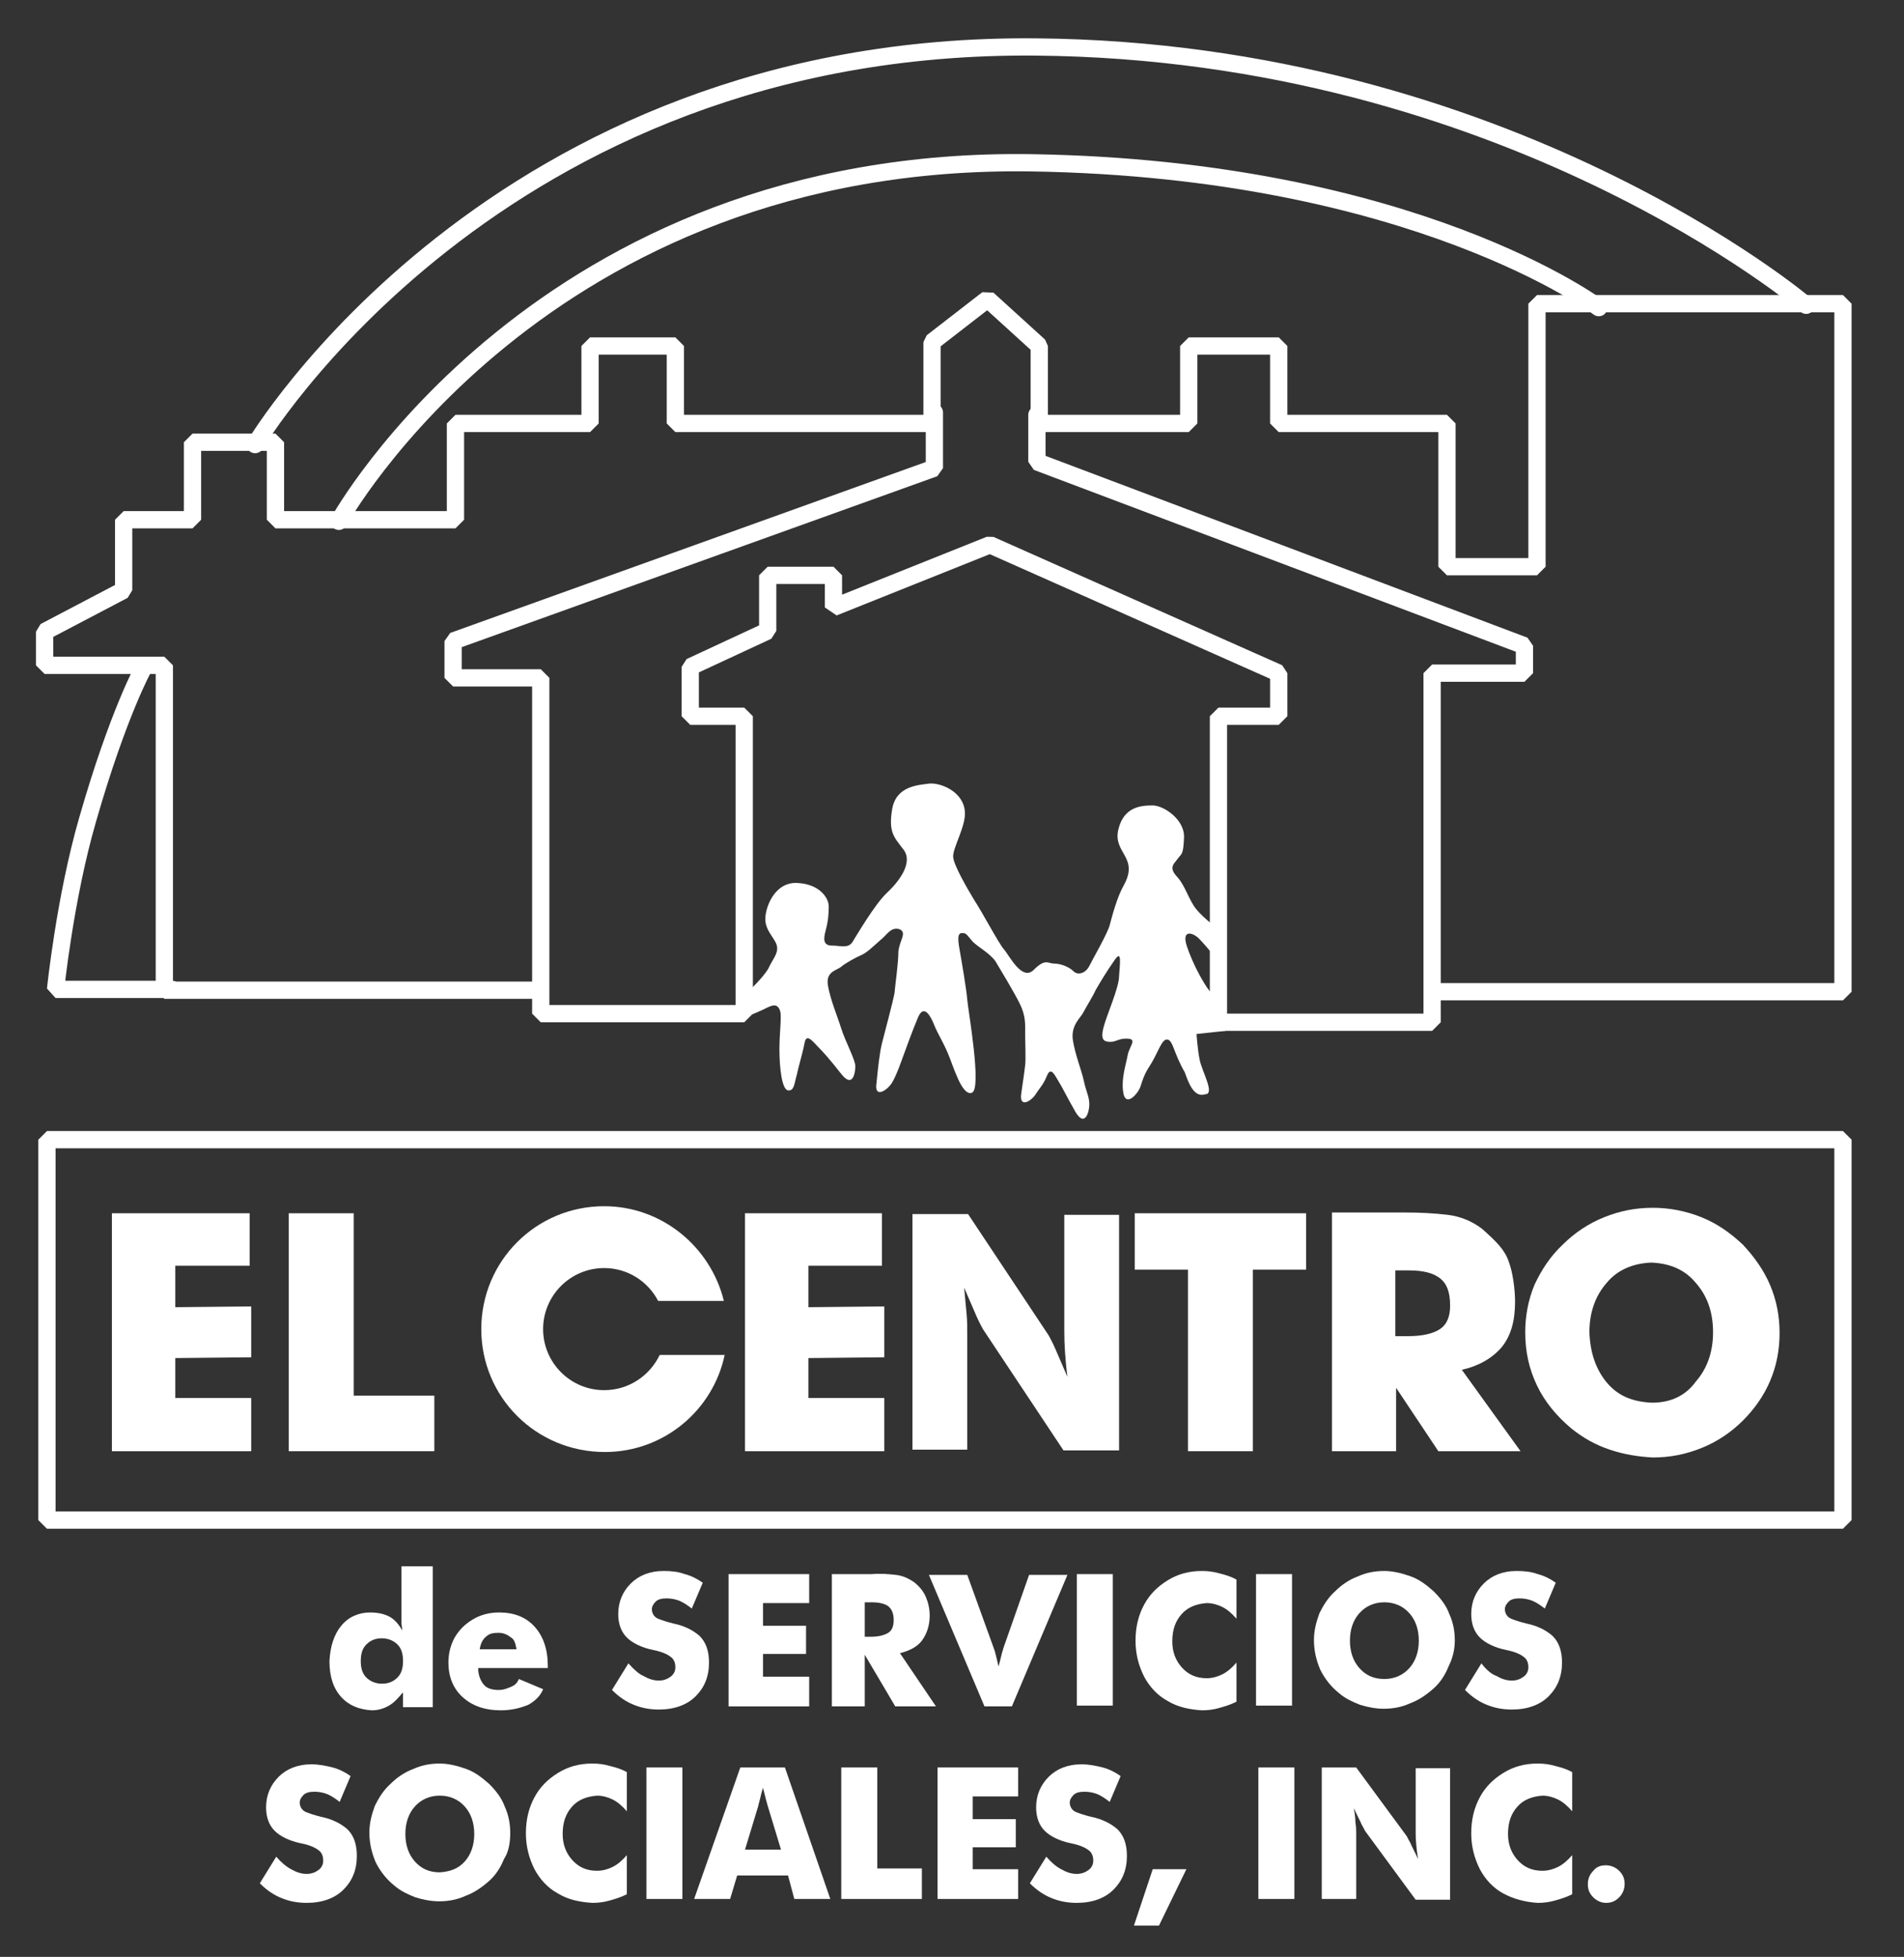
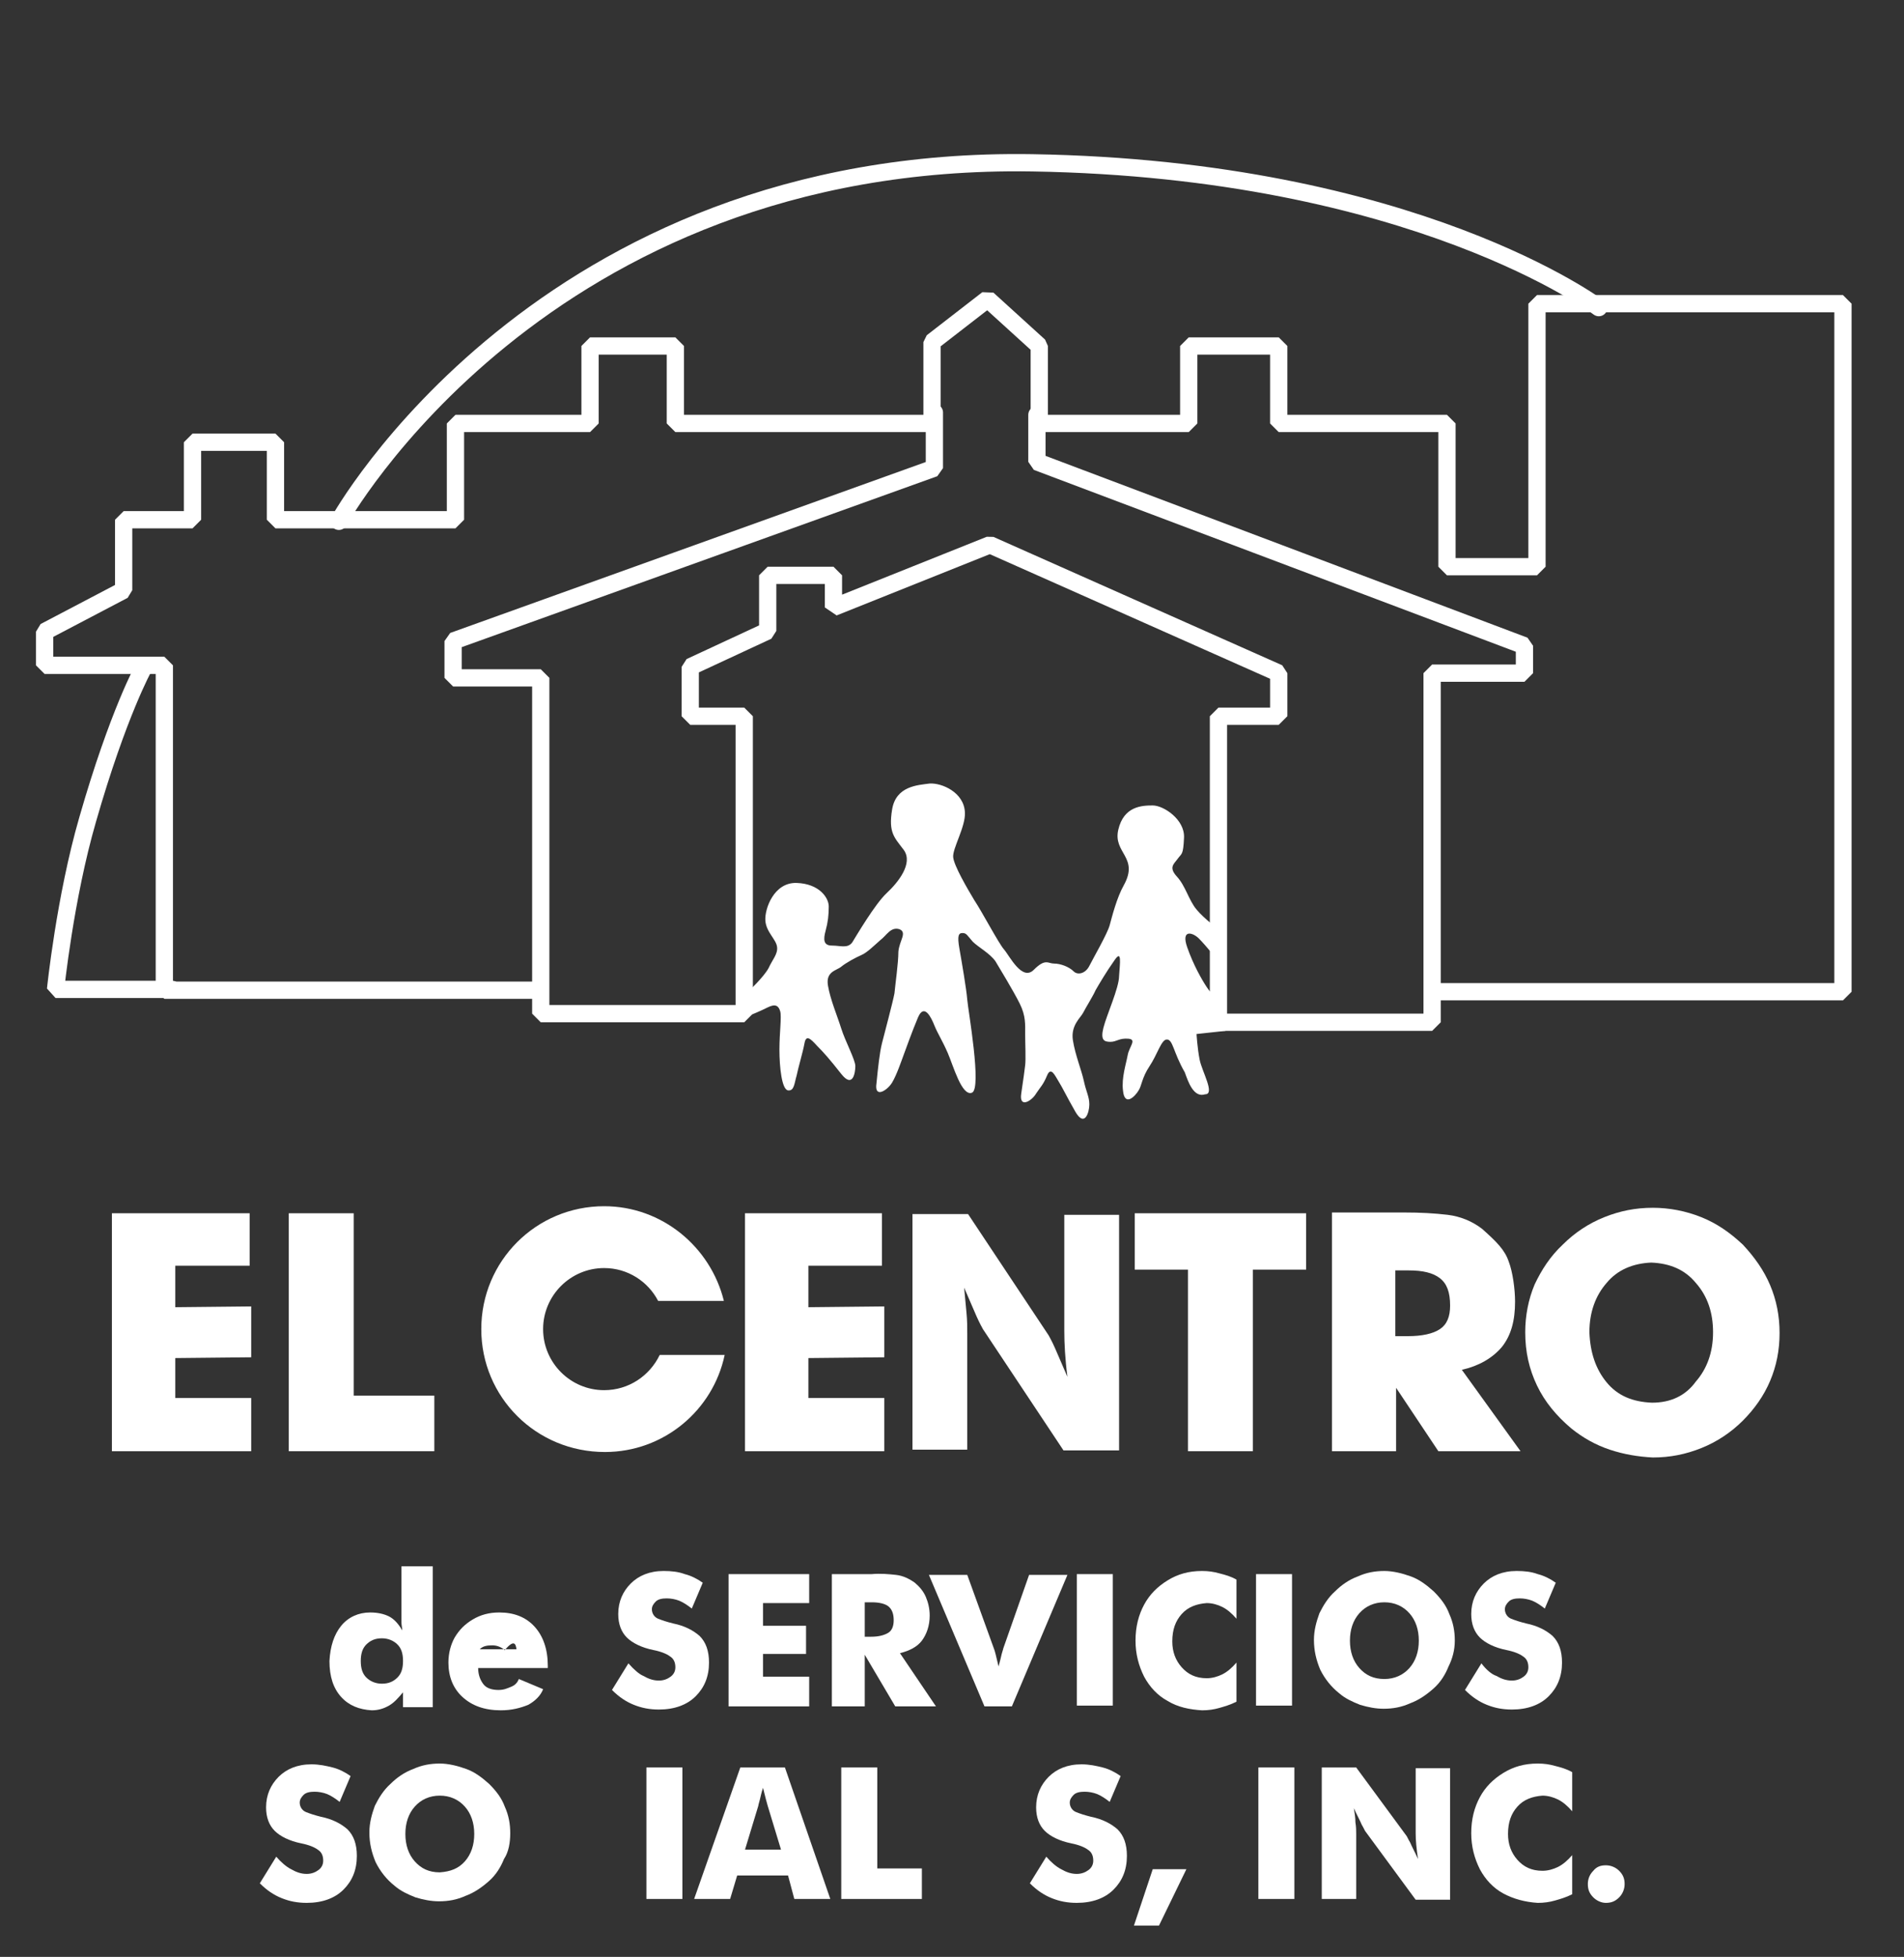
<svg xmlns="http://www.w3.org/2000/svg" version="1.1" x="0px" y="0px" viewBox="0 0 243.3 250" style="enable-background:new 0 0 243.3 250;" xml:space="preserve">
  <rect x="0" y="0" width="243.3" height="250" fill="#333333" stroke="none" />
  <style type="text/css">
	.st0{fill:none;stroke:#FFFFFF;stroke-width:2.206;stroke-linecap:round;stroke-linejoin:bevel;stroke-miterlimit:3.864;}
	.st1{fill:#FFFFFF;}
	.st2{fill-rule:evenodd;clip-rule:evenodd;fill:#FFFFFF;}
</style>
  <g id="Layer_2">
</g>
  <g id="Layer_1">
-     <rect x="6" y="145.6" class="st0" width="229.5" height="48.6" />
    <polyline class="st1" points="36.9,185.4 55.5,185.4 55.5,178.3 45.2,178.3 45.2,155 36.9,155 36.9,185.4  " />
    <polyline class="st1" points="95.2,185.4 113,185.4 113,178.6 103.3,178.6 103.3,173.5 113,173.4 113,166.9 103.3,167 103.3,161.7    112.7,161.7 112.7,155 95.2,155 95.2,185.4  " />
    <polyline class="st1" points="14.3,185.4 32.1,185.4 32.1,178.6 22.4,178.6 22.4,173.5 32.1,173.4 32.1,166.9 22.4,167 22.4,161.7    31.9,161.7 31.9,155 14.3,155 14.3,185.4  " />
    <polyline class="st1" points="151.8,185.4 160.1,185.4 160.1,162.2 166.9,162.2 166.9,155 145,155 145,162.2 151.8,162.2    151.8,185.4  " />
    <path class="st2" d="M170.1,185.4h8.3v-8.1l5.4,8.1h10.5l-7.5-10.4c2.2-0.5,3.9-1.5,5.1-2.9c1.2-1.5,1.7-3.4,1.7-5.8   c0-1.6-0.3-3.8-0.8-5.1c-0.5-1.5-1.5-2.5-3.4-4.2c-1.3-1-2.8-1.6-4.4-1.8c-1.7-0.2-3.5-0.3-5.6-0.3h-9.2V185.4 M178.3,170.7v-8.4   h1.7c1.8,0,3.1,0.3,4,1c0.9,0.7,1.3,1.8,1.3,3.5c0,1.4-0.4,2.4-1.3,3c-0.9,0.6-2.3,0.9-4.1,0.9H178.3z" />
    <path class="st2" d="M227.4,170.3c0-2.2-0.4-4.2-1.2-6.1c-0.8-1.9-2-3.6-3.5-5.2c-1.6-1.5-3.3-2.7-5.3-3.5c-2-0.8-4.1-1.2-6.2-1.2   c-2.2,0-4.2,0.4-6.2,1.2c-2,0.8-3.8,2-5.3,3.5c-1.6,1.5-2.7,3.2-3.6,5.1c-0.8,1.9-1.2,4-1.2,6.1c0,2.5,0.5,4.7,1.5,6.8   c1,2.1,2.5,3.9,4.4,5.5c1.5,1.2,3.1,2.1,4.9,2.7c1.8,0.6,3.6,0.9,5.5,1c2.2,0,4.2-0.4,6.2-1.2c2-0.8,3.8-2,5.3-3.5   c1.5-1.5,2.7-3.2,3.5-5.1C227,174.5,227.4,172.5,227.4,170.3 M211.1,179.2c-2.5-0.1-4.4-0.9-5.8-2.6c-1.4-1.7-2.1-3.8-2.2-6.4   c0-2.6,0.8-4.7,2.2-6.3c1.4-1.7,3.4-2.5,5.7-2.6c2.4,0.1,4.3,0.9,5.7,2.6c1.5,1.7,2.2,3.8,2.2,6.3c0,2.6-0.8,4.7-2.2,6.3   C215.4,178.3,213.5,179.2,211.1,179.2z" />
    <path class="st1" d="M61.5,169.8c0-8.7,7-15.7,15.7-15.7c7.4,0,13.6,5.2,15.3,12.1h-8.4c-1.3-2.5-3.9-4.2-6.9-4.2   c-4.3,0-7.8,3.5-7.8,7.8c0,4.3,3.5,7.8,7.8,7.8c3.1,0,5.8-1.8,7.1-4.5h8.3c-1.5,7.1-7.8,12.4-15.3,12.4   C68.5,185.5,61.5,178.5,61.5,169.8" />
    <path class="st1" d="M35.3,237.2l-2.1,3.4c0.9,0.9,1.8,1.5,2.8,1.9c1,0.4,2,0.6,3.2,0.6c2,0,3.6-0.6,4.7-1.7   c1.1-1.1,1.7-2.5,1.7-4.3c0-1.5-0.4-2.6-1.2-3.4c-0.8-0.7-1.9-1.3-3.4-1.6c-0.8-0.2-1.4-0.4-1.9-0.6c-0.5-0.2-0.8-0.7-0.8-1.2   c0-0.4,0.2-0.7,0.5-1c0.3-0.3,0.8-0.4,1.4-0.4c0.5,0,1.1,0.1,1.6,0.3c0.5,0.2,1.1,0.6,1.6,1l1.4-3.3c-0.7-0.5-1.5-0.9-2.3-1.1   c-0.8-0.2-1.7-0.4-2.7-0.4c-1.8,0-3.2,0.6-4.2,1.6c-1,1-1.6,2.3-1.6,3.9c0,1.3,0.4,2.3,1.1,3c0.7,0.7,1.9,1.3,3.4,1.6   c1,0.2,1.7,0.5,2.1,0.8c0.5,0.3,0.7,0.8,0.7,1.4c0,0.5-0.2,0.9-0.6,1.2c-0.4,0.3-0.9,0.5-1.5,0.5c-0.7,0-1.3-0.2-2-0.6   C36.6,238.5,35.9,237.9,35.3,237.2" />
    <path class="st2" d="M65.2,234.2c0-1.2-0.2-2.3-0.7-3.4c-0.4-1.1-1.1-2-2-2.9c-0.9-0.8-1.8-1.5-2.9-1.9c-1.1-0.4-2.3-0.7-3.4-0.7   c-1.2,0-2.3,0.2-3.4,0.7c-1.1,0.4-2.1,1.1-2.9,1.9c-0.9,0.8-1.5,1.8-2,2.8c-0.4,1.1-0.7,2.2-0.7,3.4c0,1.4,0.3,2.6,0.8,3.8   c0.6,1.2,1.4,2.2,2.4,3c0.8,0.7,1.7,1.1,2.7,1.5c1,0.3,2,0.5,3,0.5c1.2,0,2.3-0.2,3.4-0.7c1.1-0.4,2.1-1.1,3-1.9   c0.9-0.8,1.5-1.8,1.9-2.8C65,236.6,65.2,235.4,65.2,234.2 M56.2,239.2c-1.4,0-2.4-0.5-3.2-1.4c-0.8-0.9-1.2-2.1-1.2-3.5   c0-1.4,0.4-2.6,1.2-3.5c0.8-0.9,1.9-1.4,3.2-1.4c1.3,0,2.4,0.5,3.2,1.4s1.2,2.1,1.2,3.5c0,1.4-0.4,2.6-1.2,3.5   C58.6,238.7,57.6,239.1,56.2,239.2z" />
-     <path class="st2" d="M80.1,226.4c-0.7-0.4-1.4-0.6-2.2-0.8c-0.7-0.2-1.4-0.3-2.2-0.3c-1.7,0-3.1,0.4-4.4,1.2   c-1.3,0.8-2.3,1.8-3,3.1c-0.7,1.3-1.1,2.8-1.1,4.6c0,1.7,0.4,3.2,1.1,4.6c0.7,1.3,1.7,2.4,3,3.1c1.3,0.8,2.8,1.1,4.4,1.2   c0.8,0,1.5-0.1,2.2-0.3c0.7-0.2,1.4-0.4,2.2-0.8v-5c-0.6,0.7-1.2,1.2-1.8,1.5c-0.6,0.3-1.3,0.5-2,0.5c-1.4,0-2.4-0.5-3.2-1.4   c-0.8-0.9-1.2-2-1.2-3.3c0-1.5,0.4-2.6,1.2-3.5c0.8-0.9,1.9-1.3,3.2-1.4c0.7,0,1.4,0.2,2,0.5c0.6,0.3,1.2,0.8,1.8,1.5V226.4" />
    <rect x="82.6" y="225.8" class="st1" width="4.6" height="16.8" />
    <path class="st2" d="M95.2,236.3l1.7-5.6c0-0.1,0.1-0.4,0.2-0.8c0.1-0.4,0.2-0.9,0.4-1.5c0.3,1.2,0.5,2,0.6,2.3l1.7,5.6H95.2    M88.7,242.6h4.6l0.9-3h6.5l0.8,3h4.6l-5.8-16.8h-5.7L88.7,242.6z" />
    <polyline class="st1" points="107.5,242.6 117.8,242.6 117.8,238.7 112.1,238.7 112.1,225.8 107.5,225.8 107.5,242.6  " />
-     <polyline class="st1" points="119.8,242.6 130.1,242.6 130.1,238.8 124.3,238.8 124.3,236 129.8,236 129.8,232.4 124.3,232.4    124.3,229.5 130.1,229.5 130.1,225.8 119.8,225.8 119.8,242.6  " />
    <path class="st1" d="M133.7,237.2l-2.1,3.4c0.9,0.9,1.8,1.5,2.8,1.9c1,0.4,2,0.6,3.2,0.6c2,0,3.6-0.6,4.7-1.7   c1.1-1.1,1.7-2.5,1.7-4.3c0-1.5-0.4-2.6-1.2-3.4c-0.8-0.7-1.9-1.3-3.4-1.6c-0.8-0.2-1.4-0.4-1.9-0.6c-0.5-0.2-0.8-0.7-0.8-1.2   c0-0.4,0.2-0.7,0.5-1c0.3-0.3,0.8-0.4,1.4-0.4c0.5,0,1.1,0.1,1.6,0.3c0.5,0.2,1.1,0.6,1.6,1l1.4-3.3c-0.7-0.5-1.5-0.9-2.3-1.1   c-0.8-0.2-1.7-0.4-2.7-0.4c-1.8,0-3.2,0.6-4.2,1.6c-1,1-1.6,2.3-1.6,3.9c0,1.3,0.4,2.3,1.1,3c0.7,0.7,1.9,1.3,3.4,1.6   c1,0.2,1.7,0.5,2.1,0.8c0.5,0.3,0.7,0.8,0.7,1.4c0,0.5-0.2,0.9-0.6,1.2c-0.4,0.3-0.9,0.5-1.5,0.5c-0.7,0-1.3-0.2-2-0.6   C135,238.5,134.3,237.9,133.7,237.2" />
    <polyline class="st1" points="147.3,238.8 144.9,246 148.1,246 151.6,238.8 147.3,238.8  " />
    <rect x="160.8" y="225.8" class="st1" width="4.6" height="16.8" />
    <path class="st1" d="M168.9,242.6h4.4v-8.3c0-0.4,0-0.9-0.1-1.5c0-0.6-0.1-1.2-0.2-1.8c0.4,0.9,0.8,1.6,1,2.1   c0.3,0.5,0.4,0.8,0.5,0.9l6.4,8.7h4.4v-16.8h-4.4v8.3c0,0.9,0.1,2,0.3,3.3c-0.4-0.9-0.8-1.6-1-2.1c-0.3-0.5-0.4-0.8-0.5-0.9   l-6.4-8.7h-4.4V242.6" />
    <path class="st2" d="M200.9,226.4c-0.7-0.4-1.4-0.6-2.2-0.8c-0.7-0.2-1.4-0.3-2.2-0.3c-1.7,0-3.1,0.4-4.4,1.2   c-1.3,0.8-2.3,1.8-3,3.1c-0.7,1.3-1.1,2.8-1.1,4.6c0,1.7,0.4,3.2,1.1,4.6c0.7,1.3,1.7,2.4,3,3.1s2.8,1.1,4.4,1.2   c0.8,0,1.5-0.1,2.2-0.3c0.7-0.2,1.4-0.4,2.2-0.8v-5c-0.6,0.7-1.2,1.2-1.8,1.5c-0.6,0.3-1.3,0.5-2,0.5c-1.4,0-2.4-0.5-3.2-1.4   c-0.8-0.9-1.2-2-1.2-3.3c0-1.5,0.4-2.6,1.2-3.5c0.8-0.9,1.9-1.3,3.2-1.4c0.7,0,1.4,0.2,2,0.5c0.6,0.3,1.2,0.8,1.8,1.5V226.4" />
    <path class="st1" d="M202.9,240.7c0,0.7,0.2,1.2,0.7,1.7c0.4,0.4,1,0.7,1.6,0.7c0.7,0,1.2-0.2,1.7-0.7c0.4-0.4,0.7-1,0.7-1.7   c0-0.7-0.2-1.2-0.7-1.7c-0.4-0.4-1-0.7-1.7-0.7c-0.7,0-1.2,0.2-1.6,0.7C203.1,239.5,202.9,240.1,202.9,240.7" />
    <path class="st2" d="M51.5,212.2c0,0.9-0.2,1.6-0.7,2.1c-0.5,0.5-1.1,0.8-2,0.8c-0.8,0-1.5-0.3-2-0.8c-0.5-0.5-0.7-1.2-0.7-2.1   c0-0.9,0.2-1.6,0.7-2.1c0.5-0.5,1.1-0.8,2-0.8c0.8,0,1.5,0.3,2,0.8C51.3,210.6,51.5,211.3,51.5,212.2 M55.2,200.1h-3.9v6.1   c0,0.4,0,0.7,0,1.1c0,0.3,0.1,0.7,0.1,1c-0.5-0.9-1.1-1.5-1.7-1.8c-0.6-0.3-1.4-0.5-2.4-0.5c-1.5,0-2.8,0.6-3.7,1.7   c-0.9,1.1-1.4,2.6-1.5,4.5c0,2,0.5,3.5,1.5,4.6c1,1.1,2.3,1.6,3.9,1.7c0.8,0,1.5-0.2,2.2-0.6c0.7-0.4,1.2-1,1.8-1.7v1.9h3.8V200.1z   " />
-     <path class="st2" d="M66,210.7h-4.7c0.1-0.7,0.4-1.3,0.8-1.6c0.4-0.4,0.9-0.5,1.6-0.5c0.6,0,1.1,0.2,1.6,0.6   C65.7,209.4,65.9,210,66,210.7 M70,213v-0.2c0-2.1-0.6-3.8-1.7-5c-1.1-1.2-2.6-1.8-4.5-1.8c-1.3,0-2.4,0.3-3.4,0.9   c-1,0.6-1.7,1.3-2.3,2.3c-0.5,0.9-0.8,2-0.8,3.2c0,1.8,0.6,3.3,1.8,4.4c1.2,1.1,2.8,1.7,4.9,1.7c1.4,0,2.5-0.3,3.5-0.7   c0.9-0.5,1.6-1.2,1.9-2l-3.1-1.3c-0.2,0.5-0.5,0.8-1,1s-0.9,0.4-1.6,0.4c-0.8,0-1.5-0.2-1.9-0.7c-0.4-0.5-0.7-1.2-0.7-2.1H70z" />
+     <path class="st2" d="M66,210.7h-4.7c0.4-0.4,0.9-0.5,1.6-0.5c0.6,0,1.1,0.2,1.6,0.6   C65.7,209.4,65.9,210,66,210.7 M70,213v-0.2c0-2.1-0.6-3.8-1.7-5c-1.1-1.2-2.6-1.8-4.5-1.8c-1.3,0-2.4,0.3-3.4,0.9   c-1,0.6-1.7,1.3-2.3,2.3c-0.5,0.9-0.8,2-0.8,3.2c0,1.8,0.6,3.3,1.8,4.4c1.2,1.1,2.8,1.7,4.9,1.7c1.4,0,2.5-0.3,3.5-0.7   c0.9-0.5,1.6-1.2,1.9-2l-3.1-1.3c-0.2,0.5-0.5,0.8-1,1s-0.9,0.4-1.6,0.4c-0.8,0-1.5-0.2-1.9-0.7c-0.4-0.5-0.7-1.2-0.7-2.1H70z" />
    <path class="st1" d="M80.3,212.5l-2.1,3.4c0.9,0.9,1.8,1.5,2.8,1.9c1,0.4,2,0.6,3.2,0.6c2,0,3.6-0.6,4.7-1.7   c1.1-1.1,1.7-2.5,1.7-4.3c0-1.5-0.4-2.6-1.2-3.4c-0.8-0.7-1.9-1.3-3.4-1.6c-0.8-0.2-1.4-0.4-1.9-0.6c-0.5-0.2-0.8-0.7-0.8-1.2   c0-0.4,0.2-0.7,0.5-1c0.3-0.3,0.8-0.4,1.4-0.4c0.5,0,1.1,0.1,1.6,0.3c0.5,0.2,1.1,0.6,1.6,1l1.4-3.3c-0.7-0.5-1.5-0.9-2.3-1.1   c-0.8-0.3-1.7-0.4-2.7-0.4c-1.8,0-3.2,0.6-4.2,1.6c-1,1-1.6,2.3-1.6,3.9c0,1.3,0.4,2.3,1.1,3c0.7,0.7,1.9,1.3,3.4,1.6   c1,0.2,1.7,0.5,2.1,0.8c0.5,0.3,0.7,0.8,0.7,1.4c0,0.5-0.2,0.9-0.6,1.2c-0.4,0.3-0.9,0.5-1.5,0.5c-0.7,0-1.3-0.2-2-0.6   C81.7,213.9,81,213.3,80.3,212.5" />
    <polyline class="st1" points="93.1,218 103.4,218 103.4,214.2 97.5,214.2 97.5,211.3 103,211.3 103,207.7 97.5,207.7 97.5,204.8    103.4,204.8 103.4,201.1 93.1,201.1 93.1,218  " />
    <path class="st2" d="M106.2,218h4.3v-6.6l3.9,6.6h5.2l-4.6-6.8c1.2-0.3,2.2-0.8,2.8-1.6c0.6-0.8,1-1.9,1-3.2c0-0.9-0.2-1.7-0.5-2.4   c-0.3-0.7-0.8-1.3-1.4-1.8c-0.7-0.5-1.5-0.9-2.4-1c-0.9-0.1-2-0.2-3.1-0.1h-5.1V218 M110.5,209.1v-4.4h0.9c1,0,1.7,0.2,2.1,0.5   c0.5,0.4,0.7,1,0.7,1.8c0,0.7-0.2,1.3-0.7,1.6c-0.5,0.3-1.2,0.5-2.2,0.5H110.5z" />
    <path class="st1" d="M125.8,218h3.5l7.1-16.8h-4.9l-3.3,9.4c0,0.1-0.1,0.3-0.2,0.7c-0.1,0.4-0.2,0.9-0.4,1.6   c-0.3-1.3-0.5-2.1-0.6-2.3l-3.4-9.4h-4.9L125.8,218" />
    <rect x="137.6" y="201.1" class="st1" width="4.6" height="16.8" />
    <path class="st2" d="M158,201.8c-0.7-0.4-1.4-0.6-2.2-0.8c-0.7-0.2-1.4-0.3-2.2-0.3c-1.7,0-3.1,0.4-4.4,1.2c-1.3,0.8-2.3,1.8-3,3.1   c-0.7,1.3-1.1,2.8-1.1,4.6c0,1.7,0.4,3.2,1.1,4.6c0.7,1.3,1.7,2.4,3,3.1c1.3,0.8,2.8,1.1,4.4,1.2c0.8,0,1.5-0.1,2.2-0.3   c0.7-0.2,1.4-0.4,2.2-0.8v-5c-0.6,0.7-1.2,1.2-1.8,1.5c-0.6,0.3-1.3,0.5-2,0.5c-1.4,0-2.4-0.5-3.2-1.4c-0.8-0.9-1.2-2-1.2-3.3   c0-1.5,0.4-2.6,1.2-3.5c0.8-0.9,1.9-1.3,3.2-1.4c0.7,0,1.4,0.2,2,0.5c0.6,0.3,1.2,0.8,1.8,1.5V201.8" />
    <rect x="160.5" y="201.1" class="st1" width="4.6" height="16.8" />
    <path class="st2" d="M185.9,209.6c0-1.2-0.2-2.3-0.7-3.4c-0.4-1.1-1.1-2-2-2.9c-0.9-0.8-1.8-1.5-2.9-1.9c-1.1-0.4-2.3-0.7-3.4-0.7   c-1.2,0-2.3,0.2-3.4,0.7c-1.1,0.4-2.1,1.1-2.9,1.9c-0.9,0.8-1.5,1.8-2,2.8c-0.4,1.1-0.7,2.2-0.7,3.4c0,1.4,0.3,2.6,0.8,3.8   c0.6,1.2,1.4,2.2,2.4,3c0.8,0.7,1.7,1.1,2.7,1.5c1,0.3,2,0.5,3,0.5c1.2,0,2.3-0.2,3.4-0.7c1.1-0.4,2.1-1.1,3-1.9   c0.9-0.8,1.5-1.8,1.9-2.8C185.6,211.9,185.9,210.8,185.9,209.6 M176.9,214.5c-1.4,0-2.4-0.5-3.2-1.4c-0.8-0.9-1.2-2.1-1.2-3.5   c0-1.4,0.4-2.6,1.2-3.5c0.8-0.9,1.9-1.4,3.2-1.4c1.3,0,2.4,0.5,3.2,1.4c0.8,0.9,1.2,2.1,1.2,3.5c0,1.4-0.4,2.6-1.2,3.5   C179.3,214,178.2,214.5,176.9,214.5z" />
    <path class="st1" d="M189.3,212.5l-2.1,3.4c0.9,0.9,1.8,1.5,2.8,1.9c1,0.4,2,0.6,3.2,0.6c2,0,3.6-0.6,4.7-1.7   c1.1-1.1,1.7-2.5,1.7-4.3c0-1.5-0.4-2.6-1.2-3.4c-0.8-0.7-1.9-1.3-3.4-1.6c-0.8-0.2-1.4-0.4-1.9-0.6c-0.5-0.2-0.8-0.7-0.8-1.2   c0-0.4,0.2-0.7,0.5-1c0.3-0.3,0.8-0.4,1.4-0.4c0.5,0,1.1,0.1,1.6,0.3c0.5,0.2,1.1,0.6,1.6,1l1.4-3.3c-0.7-0.5-1.5-0.9-2.3-1.1   c-0.8-0.3-1.7-0.4-2.7-0.4c-1.8,0-3.2,0.6-4.2,1.6c-1,1-1.6,2.3-1.6,3.9c0,1.3,0.4,2.3,1.1,3c0.7,0.7,1.9,1.3,3.4,1.6   c1,0.2,1.7,0.5,2.1,0.8c0.5,0.3,0.7,0.8,0.7,1.4c0,0.5-0.2,0.9-0.6,1.2c-0.4,0.3-0.9,0.5-1.5,0.5c-0.7,0-1.3-0.2-2-0.6   C190.6,213.9,189.9,213.3,189.3,212.5" />
    <polyline class="st0" points="68.3,126.5 21,126.5 21,85 5.7,85 5.7,80.7 15.8,75.4 15.8,66.4 24.6,66.4 24.6,56.5 35.2,56.5    35.2,66.4 58.2,66.4 58.2,54.1 75.4,54.1 75.4,44.2 86.3,44.2 86.3,54.1 119.1,54.1 119.1,43.7 126.2,38.2 132.8,44.2 132.8,54.1    151.9,54.1 151.9,44.2 163.4,44.2 163.4,54.1 184.9,54.1 184.9,72.4 196.4,72.4 196.4,38.8 235.5,38.8 235.5,126.7 183.3,126.7     " />
    <polyline class="st0" points="132.5,53 132.5,59 194.8,82.5 194.8,86 183,86 183,130.6 155.7,130.6 155.7,91.5 163.4,91.5    163.4,86 126.5,69.6 106.5,77.6 106.5,73.5 98.1,73.5 98.1,80.6 88.2,85.2 88.2,91.5 95.1,91.5 95.1,129.5 69.1,129.5 69.1,86.6    57.9,86.6 57.9,81.9 119.4,59.8 119.4,52.7  " />
    <path class="st0" d="M18.4,85.2c0,0-3.3,5.9-7.2,19.5c-2.9,10-4.1,21.7-4.1,21.7H22" />
-     <path class="st0" d="M32.6,56.8c0,0,30.5-51.4,99.7-50.8C192.6,6.5,230.8,39,230.8,39" />
    <path class="st0" d="M43.3,66.6c0,0,25.8-46.8,88.6-45.8c48.9,0.8,72.4,18.5,72.4,18.5" />
    <path class="st1" d="M95.7,126.6c0,0,1.9-1.8,2.5-2.9c0.5-1.1,1.2-1.8,1.1-2.7c-0.1-1-1.4-1.9-1.5-3.4c-0.1-1.5,1.1-4.9,4-4.8   c2.9,0.1,4.1,1.9,4.1,3c0,1.1-0.1,2-0.4,3.1c-0.3,1.1-0.3,1.9,0.8,1.9c1.1,0,2,0.4,2.6-0.4c0.5-0.8,2.9-4.9,4.4-6.3   c1.5-1.4,3.4-3.8,2.2-5.5c-1.2-1.6-2-2.2-1.5-5.2s3.3-3.1,4.8-3.3c1.5-0.1,4.4,1.1,4.5,3.7c0.1,1.8-1.6,4.6-1.5,5.7   c0.1,1.1,1.8,4,2.7,5.5c1,1.5,3.1,5.5,3.8,6.3c0.7,0.8,2.3,4.1,3.8,2.6c1.5-1.5,1.8-0.8,2.6-0.8c0.8,0,1.9,0.4,2.5,1   c0.5,0.5,1.5,0.3,2-0.7c0.5-1,2.3-4.1,2.6-5.2c0.3-1.1,0.9-3.5,1.8-5.1c2-3.6-1.4-4.1-0.7-7.1c0.7-3,3-3.1,4.4-3.1   c1.4,0,4.1,1.8,4,4.1c-0.1,2.3-0.3,2-0.8,2.7c-0.5,0.7-1.2,1.1-0.1,2.3c1.1,1.2,1.5,3,2.5,4.2c1,1.2,2.9,2.6,2.9,2.6l-0.1,4   c0,0-1.6-2-2.5-2.9c-0.8-0.8-2.3-1.2-1.5,1.1c0.8,2.3,1.9,4.2,2.5,5.1c0.5,0.8,1.9,2.2,1.9,2.2l0.5,3.4l-3.7,0.4   c0,0,0.1,1.8,0.4,3.3c0.3,1.5,2,4.4,0.7,4.4c-1.5,0.5-2.2-1.7-2.6-2.8c-1.5-2.6-1.5-4.2-2.3-4.2c-0.7,0-1.2,1.9-2.2,3.4   c-1,1.5-1,2.5-1.4,3.1c-0.4,0.7-1.8,2.2-2,0c-0.2-1.6,0.4-3.4,0.6-4.5c0.2-1.1,1.2-2,0.1-2.1c-1.2-0.1-1.5,0.4-2.3,0.4   c-0.8,0-1.3-0.2-0.9-1.8c0.4-1.6,2-5.1,2-6.6c0.1-1.6,0.4-3.5-0.6-2c-1,1.4-2,3.1-2.4,3.8c-0.3,0.7-1.3,2.3-1.6,2.9   c-0.3,0.6-1.6,1.6-1.3,3.5c0.3,1.9,1.1,3.8,1.4,5.2c0.3,1.4,0.7,2,0.7,3c0,1-0.6,3-1.8,0.9c-1.2-2.1-1.6-3-2.1-3.8s-1-2-1.5-0.8   c-0.5,1.2-0.8,1.4-1.4,2.3c-0.5,0.9-2.2,2-1.9,0c0.3-2,0.4-2.8,0.5-3.6c0.1-0.8,0-2.8,0-4c0-1.2,0.1-2.3-0.7-3.9   c-0.8-1.6-2.5-4.4-3.1-5.4c-0.7-1-2.2-1.8-2.9-2.5c-0.7-0.8-0.8-1.1-1.3-1.1c-0.5,0-0.7,0.3-0.4,2c0.3,1.7,0.9,5.2,1,6.5   c0.1,1.3,1.9,11.4,0.6,11.9c-1.3,0.5-2.4-3.5-3.1-5.1c-0.7-1.6-1.3-2.5-1.7-3.5c-0.4-1-1.3-2.9-2.1-1c-0.8,1.9-1.5,3.9-1.8,4.7   c-0.3,0.8-0.9,2.6-1.5,3.6c-0.6,1-2.3,2.1-2,0.1c0.2-2,0.4-3.9,0.7-5.1c0.3-1.2,1.4-5.3,1.6-6.4c0.1-1.1,0.5-3.9,0.5-5.3   c0.1-1.4,1.2-2.5,0.1-2.9c-1.1-0.3-1.6,0.8-2.4,1.4c-0.8,0.7-1.7,1.6-2.4,1.9c-0.7,0.3-2,1-2.6,1.5c-0.6,0.5-2,0.6-1.7,2.4   c0.3,1.8,1.2,3.9,1.7,5.5c0.5,1.6,1.8,4,1.8,4.8c0,0.8-0.3,2.9-1.8,1c-1.5-1.9-2.2-2.7-3.1-3.6c-0.9-1-1.4-1.4-1.6-0.3   c-0.2,1.1-0.8,3.1-1,4.1c-0.3,1-0.3,2-1.1,1.9c-0.8-0.1-1.1-3-1.1-5.2c0-2.2,0.3-4.2,0.1-4.9c-0.2-0.7-0.6-1-1.6-0.5   c-1,0.5-2,0.9-2,0.9V126.6" />
    <path class="st1" d="M116.5,185.2h7.1v-14.8c0-0.8,0-1.7-0.1-2.7c-0.1-1-0.2-2.1-0.3-3.2c0.7,1.6,1.2,2.8,1.6,3.7   c0.4,0.9,0.7,1.4,0.8,1.6l10.3,15.5h7.1v-30.1H136v14.8c0,1.6,0.1,3.6,0.4,5.9c-0.7-1.6-1.2-2.8-1.6-3.7c-0.4-0.9-0.7-1.4-0.8-1.6   l-10.3-15.5h-7.1V185.2" />
  </g>
</svg>